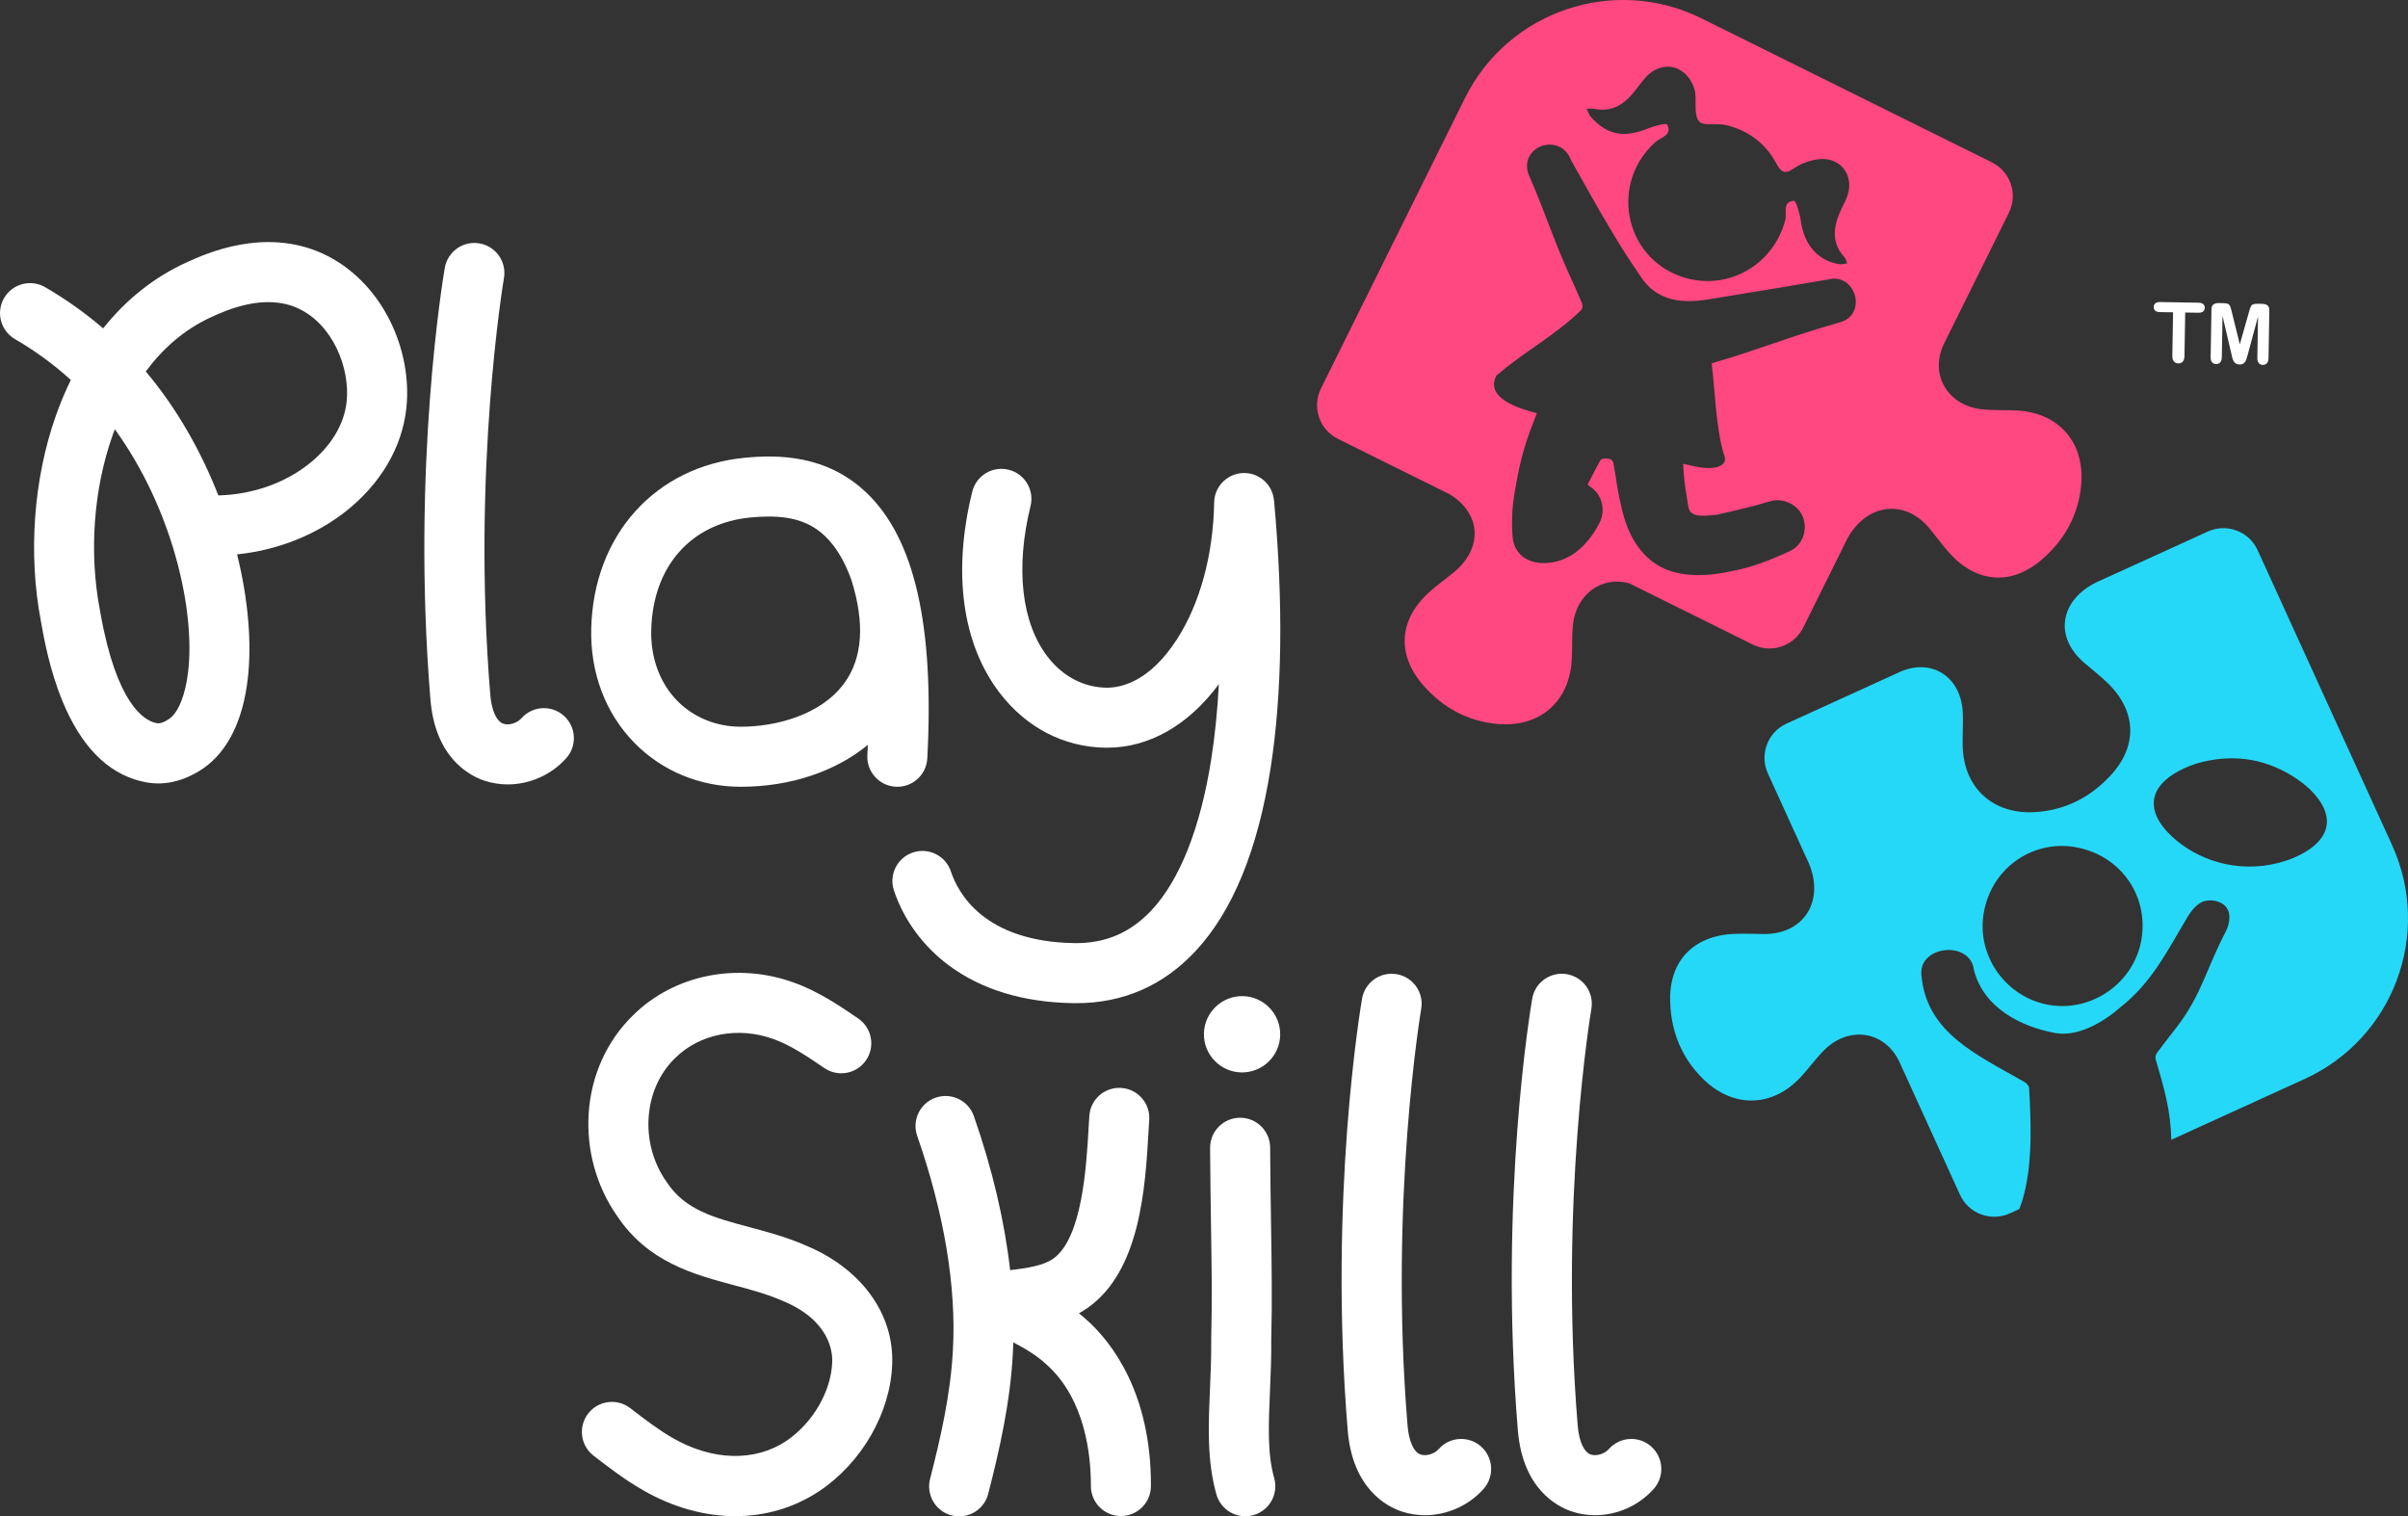
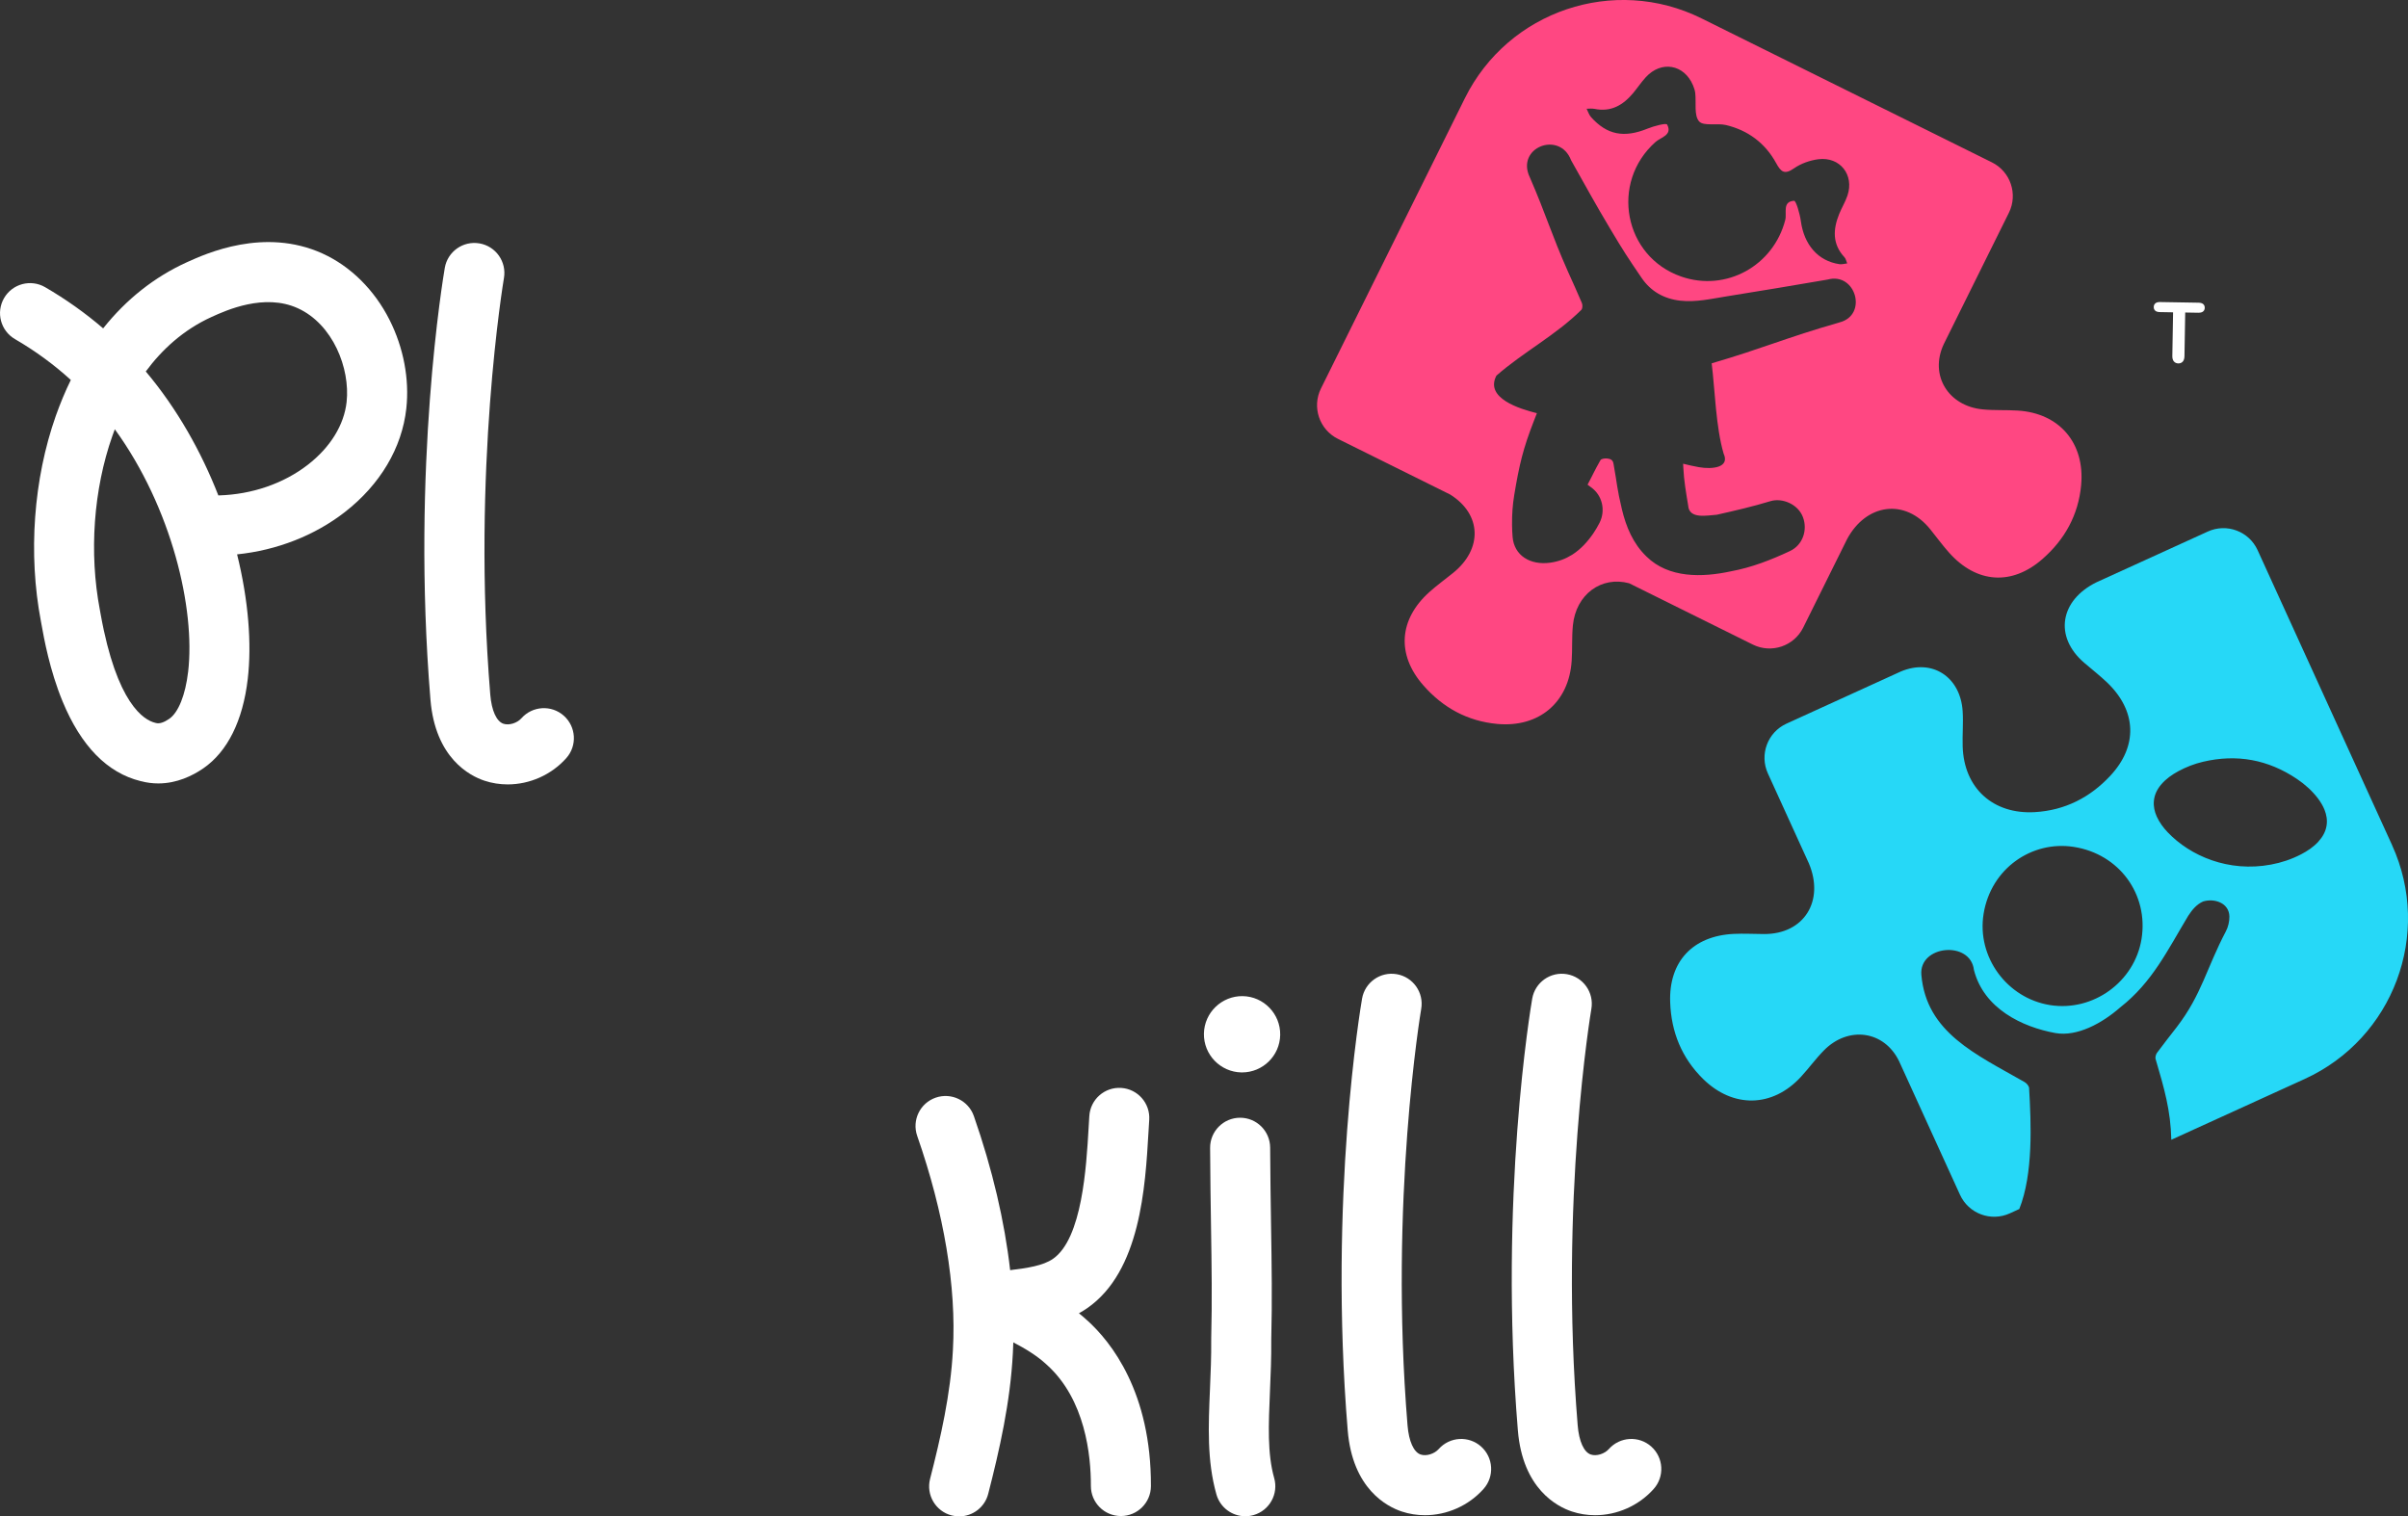
<svg xmlns="http://www.w3.org/2000/svg" id="Layer_2" data-name="Layer 2" viewBox="0 0 1033.93 651.15">
  <rect x="0" y="0" width="1033.93" height="651.15" fill="#333333" stroke="none" />
  <defs>
    <style>
      .cls-1 {
        fill: #ff4782;
      }

      .cls-2 {
        fill: #26d8f7;
      }

      .cls-3 {
        fill: #fff;
      }
    </style>
  </defs>
  <g id="Layer_1-2" data-name="Layer 1">
    <path class="cls-3" d="M943.97,134.29l-5.7-.1-.32,18.72c-.02,1.08-.27,1.87-.76,2.39-.49.51-1.12.76-1.88.75s-1.4-.29-1.88-.82c-.48-.54-.71-1.34-.69-2.4l.32-18.72-5.7-.1c-.89-.02-1.55-.22-1.98-.62-.43-.4-.63-.92-.62-1.57s.25-1.19.7-1.57,1.11-.56,1.97-.55l16.6.28c.9.02,1.57.23,2,.63s.64.93.63,1.58-.24,1.16-.69,1.54c-.45.39-1.12.57-2.01.55Z" />
-     <path class="cls-3" d="M958.14,152.12l-3.85-16.49-.3,17.79c-.02.98-.25,1.72-.7,2.2s-1.04.72-1.76.71-1.27-.27-1.71-.76c-.44-.49-.65-1.24-.63-2.24l.35-20.39c.02-1.13.33-1.88.92-2.26s1.39-.57,2.38-.55l1.62.03c.97.02,1.68.12,2.11.3s.76.51.96.97c.2.46.43,1.21.68,2.25l3.5,14.18,3.99-14.05c.29-1.03.54-1.77.76-2.22s.55-.76.99-.93c.44-.17,1.15-.24,2.12-.23l1.62.03c1,.02,1.78.23,2.36.63.58.4.86,1.17.84,2.29l-.35,20.39c-.02.98-.25,1.72-.7,2.2s-1.04.72-1.78.71c-.69-.01-1.26-.27-1.69-.77s-.65-1.24-.63-2.23l.3-17.79-4.41,16.35c-.29,1.06-.52,1.84-.7,2.34-.18.5-.5.94-.96,1.35s-1.1.6-1.91.58c-.61-.01-1.12-.15-1.54-.42-.42-.27-.74-.61-.97-1.03-.23-.41-.4-.87-.53-1.37s-.26-1.02-.39-1.56Z" />
    <path class="cls-3" d="M242.09,307.33c-5.32-4.73-13.47-4.24-18.2,1.08-1.86,2.1-5.33,3.16-7.73,2.36-2.97-.99-5.09-5.66-5.65-12.5-7.96-96.58,5.7-177.85,5.87-178.87,1.21-7.01-3.49-13.68-10.51-14.89-7.01-1.21-13.68,3.49-14.89,10.51-.59,3.43-14.41,85.24-6.16,185.37,2.07,25.15,16.9,32.74,23.18,34.83,3.24,1.08,6.62,1.6,9.99,1.6,9.37,0,18.71-4.03,25.17-11.3,4.73-5.32,4.24-13.47-1.08-18.2Z" />
    <path class="cls-3" d="M138.51,108.87c-25.02-11.37-50.03,0-58.24,3.72-13.95,6.33-26.05,15.93-35.98,28.41-7.68-6.6-16.02-12.52-24.92-17.69-6.16-3.57-14.04-1.48-17.62,4.68-3.57,6.16-1.48,14.04,4.68,17.62,8.68,5.04,16.71,10.91,23.98,17.54-2.4,4.89-4.55,10.06-6.47,15.48-9.56,27.12-11.89,59.23-6.38,88.1.07.38.16.88.27,1.48,1.05,5.84,3.49,19.53,9.04,32.97,7.92,19.17,19.2,30.69,33.46,34.21l.08.02c2.62.69,5.14.99,7.55.99,7.99,0,14.72-3.3,19.36-6.5,10.37-7.16,16.97-20.43,19.06-38.38,1.76-15.08.29-33.81-4.58-53.48,17.11-1.76,33.32-8.09,46.26-18.15,15.18-11.8,24.55-27.6,26.4-44.49,1.38-12.62-1.19-26.15-7.23-38.1-6.51-12.87-16.71-22.96-28.71-28.42ZM80.77,288.51c-1.16,9.92-4.18,17.45-8.09,20.14-2.3,1.59-4.21,2.2-5.67,1.81-.17-.05-.32-.08-.44-.11-4.72-1.17-16.45-8.05-23.37-46.7-.13-.71-.23-1.31-.32-1.77-4.68-24.53-2.72-51.75,5.37-74.7.33-.94.68-1.89,1.05-2.86,24.49,33.75,34.63,77.18,31.48,104.19ZM148.83,172.58c-1.08,9.89-6.97,19.46-16.59,26.94-10.41,8.09-23.97,12.78-38.19,13.2-.1,0-.2,0-.3.01-7.29-18.66-17.62-37.15-31.15-53.22,6.9-9.34,16.1-17.9,28.33-23.45,6.17-2.8,22.56-10.25,36.92-3.72,15.13,6.87,22.55,25.86,20.98,40.25Z" />
-     <path class="cls-3" d="M547.01,214.95s0-.03,0-.05c0-.02,0-.03,0-.05-.01-.11-.03-.22-.05-.33-.04-.32-.07-.64-.13-.95-.03-.13-.06-.26-.09-.39-.06-.29-.13-.57-.21-.85-.05-.18-.12-.35-.18-.53-.08-.22-.15-.44-.23-.66-.09-.22-.19-.43-.29-.64-.08-.16-.15-.33-.23-.49-.12-.23-.26-.46-.4-.68-.08-.13-.15-.26-.23-.39-.15-.23-.31-.44-.47-.66-.09-.12-.17-.23-.26-.35-.16-.2-.34-.4-.52-.59-.1-.11-.2-.23-.3-.34-.17-.18-.36-.34-.54-.51-.12-.11-.24-.23-.37-.34-.18-.15-.36-.28-.54-.42-.15-.11-.29-.23-.44-.33-.18-.13-.37-.24-.56-.35-.17-.1-.33-.21-.5-.31-.2-.11-.4-.2-.6-.3-.17-.08-.34-.17-.51-.25-.23-.1-.46-.18-.69-.27-.16-.06-.31-.13-.48-.18-.27-.09-.55-.16-.83-.23-.13-.03-.25-.07-.38-.1-.32-.07-.65-.12-.99-.17-.09-.01-.18-.03-.28-.04-.34-.04-.68-.06-1.03-.07-.09,0-.18-.02-.27-.02,0,0-.01,0-.02,0-.45,0-.91,0-1.37.05-3.88.35-7.2,2.4-9.3,5.34-.03.04-.07.09-.1.13-.18.25-.33.51-.49.78-.06.1-.12.19-.18.29-.13.23-.24.47-.36.71-.07.14-.14.27-.2.42-.1.23-.18.46-.27.7-.06.16-.13.31-.18.48-.08.25-.14.51-.21.76-.04.15-.09.3-.12.46-.06.29-.11.59-.15.88-.02.13-.05.25-.06.38-.04.31-.05.63-.06.94,0,.12-.02.23-.02.34-.38,22.52-6.08,43.41-16.03,58.82-11.79,18.26-24.1,20.81-30.38,20.7-9.72-.17-18.65-4.9-25.13-13.32-11.19-14.55-13.85-38.12-7.3-64.67,1.71-6.91-2.51-13.9-9.42-15.6-6.91-1.71-13.9,2.51-15.6,9.42-8.57,34.71-4.35,65.46,11.89,86.56,11.37,14.77,27.39,23.08,45.12,23.38.29,0,.58,0,.87,0,18.06,0,34.9-9.62,48.01-27.3-.62,11.52-1.72,22.36-3.31,32.43-4.61,29.23-13.42,51.54-25.47,64.52-9.12,9.82-20.04,14.49-33.41,14.26-38.78-.66-49.89-21.71-52.86-30.73-2.23-6.76-9.52-10.43-16.28-8.2-6.76,2.23-10.43,9.52-8.2,16.28,4.15,12.57,12.53,24.01,23.6,32.23,14,10.39,31.93,15.84,53.3,16.2.47,0,.93.01,1.39.01,20.2,0,37.47-7.57,51.34-22.5,15.78-16.99,26.56-43.24,32.04-78.04,5.07-32.14,5.59-70.93,1.55-115.3Z" />
-     <path class="cls-3" d="M318.14,337.83h0c21.2,0,40.59-6.55,54.49-17.99-.06,1.49-.13,2.96-.21,4.42-.38,7.11,5.08,13.18,12.18,13.56.23.01.47.02.7.02,6.8,0,12.49-5.33,12.86-12.2,3.04-57.03-5.48-94.32-26.05-114-17.16-16.42-38.14-16.46-52.42-15.07-38.41,3.75-64.86,33.22-65.83,73.33-.46,18.93,6.09,36.33,18.43,48.97,11.94,12.23,28.23,18.97,45.86,18.97ZM279.63,270.51c.66-27.29,16.97-45.8,42.57-48.3,2.8-.27,5.42-.41,7.86-.41,10.7,0,18.19,2.67,24.23,8.45,4.84,4.63,8.51,11.1,11.26,18.72,5.87,18.68,4.85,33.62-3.05,44.4-10.09,13.77-29.53,18.68-44.36,18.68-10.63,0-20.36-3.98-27.41-11.2-7.45-7.63-11.4-18.41-11.11-30.34Z" />
    <g>
      <path class="cls-3" d="M545.29,597.4c.31-7.07.62-14.38.55-22.13.43-16.77.19-31.76-.08-49.11-.16-10.26-.32-20.87-.39-33.39-.04-7.1-5.8-12.82-12.89-12.82-.02,0-.04,0-.07,0-7.12.04-12.86,5.84-12.82,12.95.06,12.66.24,23.82.39,33.66.27,17.14.5,31.94.08,48.28,0,.15,0,.31,0,.46.07,7.15-.23,14.19-.52,20.99-.69,15.9-1.34,30.91,2.76,45.4,1.61,5.68,6.77,9.38,12.4,9.38,1.16,0,2.34-.16,3.51-.49,6.85-1.94,10.83-9.06,8.89-15.91-2.97-10.5-2.43-22.9-1.81-37.27Z" />
      <path class="cls-3" d="M466.81,566.96c-1.16-1.07-2.34-2.08-3.54-3.05,1.21-.67,2.41-1.4,3.59-2.22,22.8-15.85,24.9-51.89,26.28-75.74.1-1.8.2-3.5.31-5.1.46-7.1-4.92-13.24-12.02-13.7-7.11-.47-13.24,4.92-13.7,12.02-.11,1.65-.21,3.42-.32,5.28-.96,16.56-2.76,47.38-15.26,56.07-4.33,3.01-11.12,3.98-18.42,4.88-2.38-20.97-7.62-43.33-15.57-66.14-2.34-6.72-9.69-10.27-16.41-7.93-6.72,2.34-10.27,9.69-7.93,16.41,11.56,33.14,16.86,64.89,15.34,91.86-.98,19.01-5.3,37.87-9.81,55.43-1.77,6.89,2.38,13.92,9.27,15.69,1.08.28,2.16.41,3.22.41,5.74,0,10.98-3.86,12.47-9.68,4.85-18.86,9.49-39.24,10.59-60.46.09-1.51.15-3.04.19-4.58,5.07,2.62,10.16,5.7,14.26,9.5.04.04.09.08.13.12,16.56,14.91,18.96,38.99,18.92,52.02-.02,7.12,5.73,12.91,12.85,12.93h.04c7.1,0,12.86-5.74,12.89-12.85.13-40.28-17.06-61.88-27.37-71.19Z" />
      <path class="cls-3" d="M533.59,427.73c-9.01-.13-16.5,7.07-16.66,16.1-.15,9.03,7.07,16.5,16.1,16.66.09,0,.19,0,.28,0,8.9,0,16.22-7.16,16.37-16.1h0c.15-9.03-7.07-16.5-16.1-16.66Z" />
-       <path class="cls-3" d="M345.44,534.56c-7.95-3.42-15.89-5.55-23.58-7.61-15.51-4.15-27.76-7.43-35.61-19.39-.07-.11-.14-.21-.21-.31-11.48-16.41-9.83-39.61,3.75-52.82.04-.03.07-.07.11-.1,10.51-10.47,27.07-13.68,42.25-8.15,7.04,2.52,13.75,6.93,21.8,12.43,5.88,4.02,13.9,2.51,17.91-3.36,4.02-5.88,2.51-13.9-3.36-17.91-7.55-5.17-16.95-11.6-27.61-15.41-24.44-8.89-51.56-3.36-69.13,14.08-11.26,10.98-18.01,25.99-19.01,42.29-.96,15.55,3.33,31.02,12.06,43.59,13.24,20.04,32.97,25.32,50.39,29.98,7.15,1.92,13.91,3.72,20.16,6.43.1.04.19.08.29.12,20.78,8.39,21.85,22.29,21.68,26.35,0,.03,0,.06,0,.09-.43,12.61-8.37,26.23-19.77,33.92-13.52,8.97-31.69,8.49-48.66-1.28-6.27-3.59-12.38-8.3-18.29-12.85-5.64-4.35-13.73-3.3-18.08,2.34-4.35,5.64-3.3,13.73,2.34,18.08,6.6,5.09,13.42,10.35,21.19,14.79,12.92,7.45,26.53,11.17,39.65,11.17,12.9,0,25.32-3.6,36.15-10.8l.06-.04c18.21-12.26,30.44-33.61,31.16-54.4.88-21.82-13.54-41.43-37.65-51.21Z" />
      <path class="cls-3" d="M635.94,621.13c-5.32-4.73-13.47-4.24-18.2,1.08-1.87,2.1-5.33,3.16-7.73,2.36-2.97-.99-5.09-5.66-5.65-12.5-7.96-96.58,5.7-177.85,5.87-178.87,1.21-7.01-3.49-13.68-10.51-14.89-7.02-1.21-13.68,3.49-14.89,10.51-.59,3.43-14.42,85.24-6.16,185.37,2.07,25.15,16.9,32.74,23.18,34.83,3.24,1.08,6.62,1.6,9.99,1.6,9.37,0,18.71-4.03,25.17-11.3,4.73-5.32,4.24-13.47-1.08-18.2Z" />
      <path class="cls-3" d="M709,621.13c-5.32-4.73-13.47-4.24-18.2,1.08-1.87,2.1-5.33,3.16-7.73,2.36-2.97-.99-5.09-5.66-5.65-12.5-7.96-96.58,5.7-177.85,5.87-178.87,1.21-7.01-3.49-13.68-10.51-14.89-7.02-1.21-13.68,3.49-14.89,10.51-.59,3.43-14.42,85.24-6.16,185.37,2.07,25.15,16.9,32.74,23.18,34.83,3.24,1.08,6.62,1.6,9.99,1.6,9.37,0,18.71-4.03,25.17-11.3,4.73-5.32,4.24-13.47-1.08-18.2Z" />
    </g>
    <path class="cls-1" d="M893.59,208.23c1.65-17.89-9.25-30.8-27.16-31.93-5.03-.33-10.1-.02-15.11-.51-14.76-1.42-22.94-14.61-16.77-27.91l.02-.05,27.99-56.46c3.97-8,.7-17.7-7.3-21.66l-124.66-61.81c-37.51-18.6-83-3.26-101.6,34.24l-61.81,124.66c-3.97,8-.7,17.69,7.31,21.66l48.13,23.87c13.57,8.45,14.11,23.4,1.2,33.76-3.37,2.72-6.89,5.25-10.09,8.13-13.1,11.75-14.18,26.87-2.61,40.05,8.38,9.57,18.91,15.4,31.78,16.59,17.89,1.64,30.8-9.25,31.93-27.16.33-5.03.02-10.11.51-15.11,1.29-13.38,12.24-21.35,24.18-18.13l53.07,26.31c8,3.97,17.69.7,21.66-7.3l18.78-37.87s.02-.04.03-.06c8.2-15.34,24.95-17.7,35.76-4.23,2.72,3.37,5.26,6.89,8.14,10.09,11.75,13.1,26.86,14.18,40.04,2.61,9.57-8.38,15.4-18.91,16.59-31.78ZM684.55,46.73c7.15,1.51,12.37-1.59,16.72-6.81,1.84-2.22,3.45-4.65,5.4-6.77,6.64-7.25,16.45-5.54,20.26,3.48.44,1.05.83,2.19.96,3.32.47,4.17-.59,9.59,1.65,12.16,1.92,2.19,7.7.66,11.58,1.59,9.47,2.27,16.84,7.8,21.5,16.33,2.11,3.87,3.63,5.08,7.73,2.22,2.96-2.05,6.8-3.41,10.4-3.87,9.31-1.17,15.49,6.73,12.5,15.59-.92,2.73-2.47,5.23-3.55,7.9-2.66,6.58-3.02,12.91,2.27,18.6.62.66.78,1.74,1.16,2.64-1.11.12-2.26.49-3.32.33-9.22-1.36-15.21-8.35-16.59-18.58-.41-3.09-2.06-8.69-2.88-8.64-5.17.29-3.04,5.24-3.79,8.18-5.05,19.77-25.47,31.03-44.67,24.36-24.65-8.56-30.66-40.37-11.04-57.8,2.29-2.03,7.4-2.92,4.97-7.49-.37-.72-5.63.63-8.34,1.74-10.09,4.11-17.44,2.78-24.34-4.94-.87-.97-1.27-2.38-1.88-3.57,1.11,0,2.27-.18,3.33.05ZM789.82,138.45c-23.33,6.68-32.22,10.92-54.87,17.56,1.43,11.75,1.78,27.34,5.13,38.78,2.75,5.97-4.8,6.83-10.62,5.81-2.26-.4-4.52-.92-6.77-1.48.03.49.06,1.05.08,1.71.25,5.43,1.19,10.84,2.08,16.21.36,6.02,8.13,4.25,12.28,3.99,7.75-1.74,15.5-3.53,23.08-5.84,4.97-1.51,11.84,1.23,13.94,6.91,2.07,5.59-.14,11.97-5.59,14.52-8.13,3.81-16.48,7.07-25.36,8.7-12.22,2.65-26.69,3.05-36.25-6.36-5.78-5.57-8.75-12.74-10.55-20.28-2.23-9.39-1.9-10.14-3.62-19.64-.34-1.85-1.61-2.01-2.81-2.17-.91-.11-2.43.13-2.77.72-2.95,5.21-2.71,5.19-5.54,10.52.64.49,1,.78,1.4,1.06,4.93,3.42,6.45,9.99,3.73,15.34-.81,1.58-1.71,3.13-2.71,4.59-2.5,3.62-5.36,6.71-8.81,8.95-.11.07-.22.14-.34.21-2.7,1.69-5.76,2.86-9.27,3.35-8.74,1.21-15.58-3.16-16.2-11.12-.13-1.65-.21-3.31-.23-4.98,0-.09,0-.18,0-.27-.05-4.27.25-8.57.95-12.74,2.15-12.88,3.73-19.76,8.48-31.9.42-1.07.83-2.13,1.24-3.18-7.25-1.81-22.48-6.39-17.39-16.12,11.42-10.04,25.53-17.37,36.53-28.31.51-.73.5-2.12.14-2.96-1.86-4.46-3.92-8.84-5.88-13.27-7.33-16.53-9.23-23.98-16.42-40.57-6.22-12.83,12.79-20.28,17.71-7.36,5.91,10.5,10.65,19.17,16.83,29.49,5.73,9.59,7.22,11.89,13.51,21.11,3.82,5.58,9.43,8.87,16.47,9.67,6.75.76,13.21-.77,19.72-1.81,19.6-3.14,24.05-3.94,43.63-7.25,12.08-3.32,17.37,15.3,5.04,18.4Z" />
-     <path class="cls-2" d="M1027.08,362.85l-57.72-126.61c-3.7-8.12-13.29-11.7-21.41-7.99l-47.76,21.77s-.06.04-.1.05c-15.57,7.69-18.27,23.31-5.17,34.54,3.29,2.82,6.71,5.48,9.82,8.45,12.71,12.17,13.3,27.31,1.31,40.11-8.69,9.29-19.4,14.77-32.3,15.55-17.93,1.06-30.49-10.25-31.03-28.19-.16-5.04.31-10.1-.01-15.11-.93-14.81-13.13-22.8-26.63-17.05-.02.01-.04.02-.06.03l-48.94,22.32c-8.12,3.7-11.7,13.29-7.99,21.41l17.6,38.61c6.77,16.07-2.03,30.44-19.32,30.33-4.33-.02-8.66-.27-12.96-.06-17.58.85-27.95,11.89-27.28,29.43.46,12.71,4.96,23.86,14.19,32.92,12.84,12.56,29.74,12.26,41.91-.93,3.43-3.71,6.39-7.83,9.92-11.4,10.43-10.58,25.87-8.58,32.28,4.67l26.13,57.31c3.7,8.12,13.29,11.7,21.4,8l4.07-1.86c6.02-15.11,5.11-36.6,4.2-52.13-.21-.89-1.11-1.91-1.97-2.41-20.84-11.91-42.14-21.22-44.28-46-1.1-12.75,21.07-14.87,22.57-2.13,4.22,16.56,20.61,24.51,35.05,27.12,9.27,1.59,19.88-4.12,27.81-11.07,13.68-10.72,20.17-24.33,29.16-39.3,1.7-2.6,3.57-4.88,6.36-6.13,4.75-1.48,11.21.51,11.31,6.46.02,2.08-.5,4.47-1.53,6.39-8.31,15.77-10.37,27.14-21.03,41.02-2.84,3.71-5.77,7.35-8.54,11.13-.51.72-.85,2.02-.53,2.83,3.63,12.36,6.43,21.92,6.69,34.48l57.26-26.1c38.09-17.38,54.9-62.33,37.52-100.43ZM880.24,431.58c-18.53-2.95-31.53-20.71-28.54-39.18,3.17-19.59,20.82-31.52,38.67-28.76,19.66,3.03,32.19,20.46,29.15,39.51-2.95,18.44-20.81,31.36-39.29,28.43ZM995.46,361.38c-2.12,2.32-4.69,4.04-7.45,5.47-4.07,2.11-8.37,3.55-12.87,4.39-18.26,3.44-34.75-3.72-44.42-13.89-1.89-2-3.51-4.19-4.66-6.71-.94-2.1-1.44-4.28-1.25-6.59.23-2.8,1.42-5.18,3.22-7.28,2.04-2.37,4.57-4.14,7.3-5.62,3.34-1.81,6.87-3.17,10.56-4.04,14.53-3.43,27.99-.96,40.37,7.38,3.49,2.35,6.58,5.15,9.05,8.4,1.15,1.57,2.08,3.1,2.76,4.78.89,2.22,1.28,4.5.89,6.88-.43,2.65-1.72,4.87-3.51,6.82Z" />
+     <path class="cls-2" d="M1027.08,362.85l-57.72-126.61c-3.7-8.12-13.29-11.7-21.41-7.99l-47.76,21.77s-.06.04-.1.05c-15.57,7.69-18.27,23.31-5.17,34.54,3.29,2.82,6.71,5.48,9.82,8.45,12.71,12.17,13.3,27.31,1.31,40.11-8.69,9.29-19.4,14.77-32.3,15.55-17.93,1.06-30.49-10.25-31.03-28.19-.16-5.04.31-10.1-.01-15.11-.93-14.81-13.13-22.8-26.63-17.05-.02.01-.04.02-.06.03l-48.94,22.32c-8.12,3.7-11.7,13.29-7.99,21.41l17.6,38.61c6.77,16.07-2.03,30.44-19.32,30.33-4.33-.02-8.66-.27-12.96-.06-17.58.85-27.95,11.89-27.28,29.43.46,12.71,4.96,23.86,14.19,32.92,12.84,12.56,29.74,12.26,41.91-.93,3.43-3.71,6.39-7.83,9.92-11.4,10.43-10.58,25.87-8.58,32.28,4.67l26.13,57.31c3.7,8.12,13.29,11.7,21.4,8l4.07-1.86c6.02-15.11,5.11-36.6,4.2-52.13-.21-.89-1.11-1.91-1.97-2.41-20.84-11.91-42.14-21.22-44.28-46-1.1-12.75,21.07-14.87,22.57-2.13,4.22,16.56,20.61,24.51,35.05,27.12,9.27,1.59,19.88-4.12,27.81-11.07,13.68-10.72,20.17-24.33,29.16-39.3,1.7-2.6,3.57-4.88,6.36-6.13,4.75-1.48,11.21.51,11.31,6.46.02,2.08-.5,4.47-1.53,6.39-8.31,15.77-10.37,27.14-21.03,41.02-2.84,3.71-5.77,7.35-8.54,11.13-.51.72-.85,2.02-.53,2.83,3.63,12.36,6.43,21.92,6.69,34.48l57.26-26.1c38.09-17.38,54.9-62.33,37.52-100.43ZM880.24,431.58c-18.53-2.95-31.53-20.71-28.54-39.18,3.17-19.59,20.82-31.52,38.67-28.76,19.66,3.03,32.19,20.46,29.15,39.51-2.95,18.44-20.81,31.36-39.29,28.43M995.46,361.38c-2.12,2.32-4.69,4.04-7.45,5.47-4.07,2.11-8.37,3.55-12.87,4.39-18.26,3.44-34.75-3.72-44.42-13.89-1.89-2-3.51-4.19-4.66-6.71-.94-2.1-1.44-4.28-1.25-6.59.23-2.8,1.42-5.18,3.22-7.28,2.04-2.37,4.57-4.14,7.3-5.62,3.34-1.81,6.87-3.17,10.56-4.04,14.53-3.43,27.99-.96,40.37,7.38,3.49,2.35,6.58,5.15,9.05,8.4,1.15,1.57,2.08,3.1,2.76,4.78.89,2.22,1.28,4.5.89,6.88-.43,2.65-1.72,4.87-3.51,6.82Z" />
  </g>
</svg>